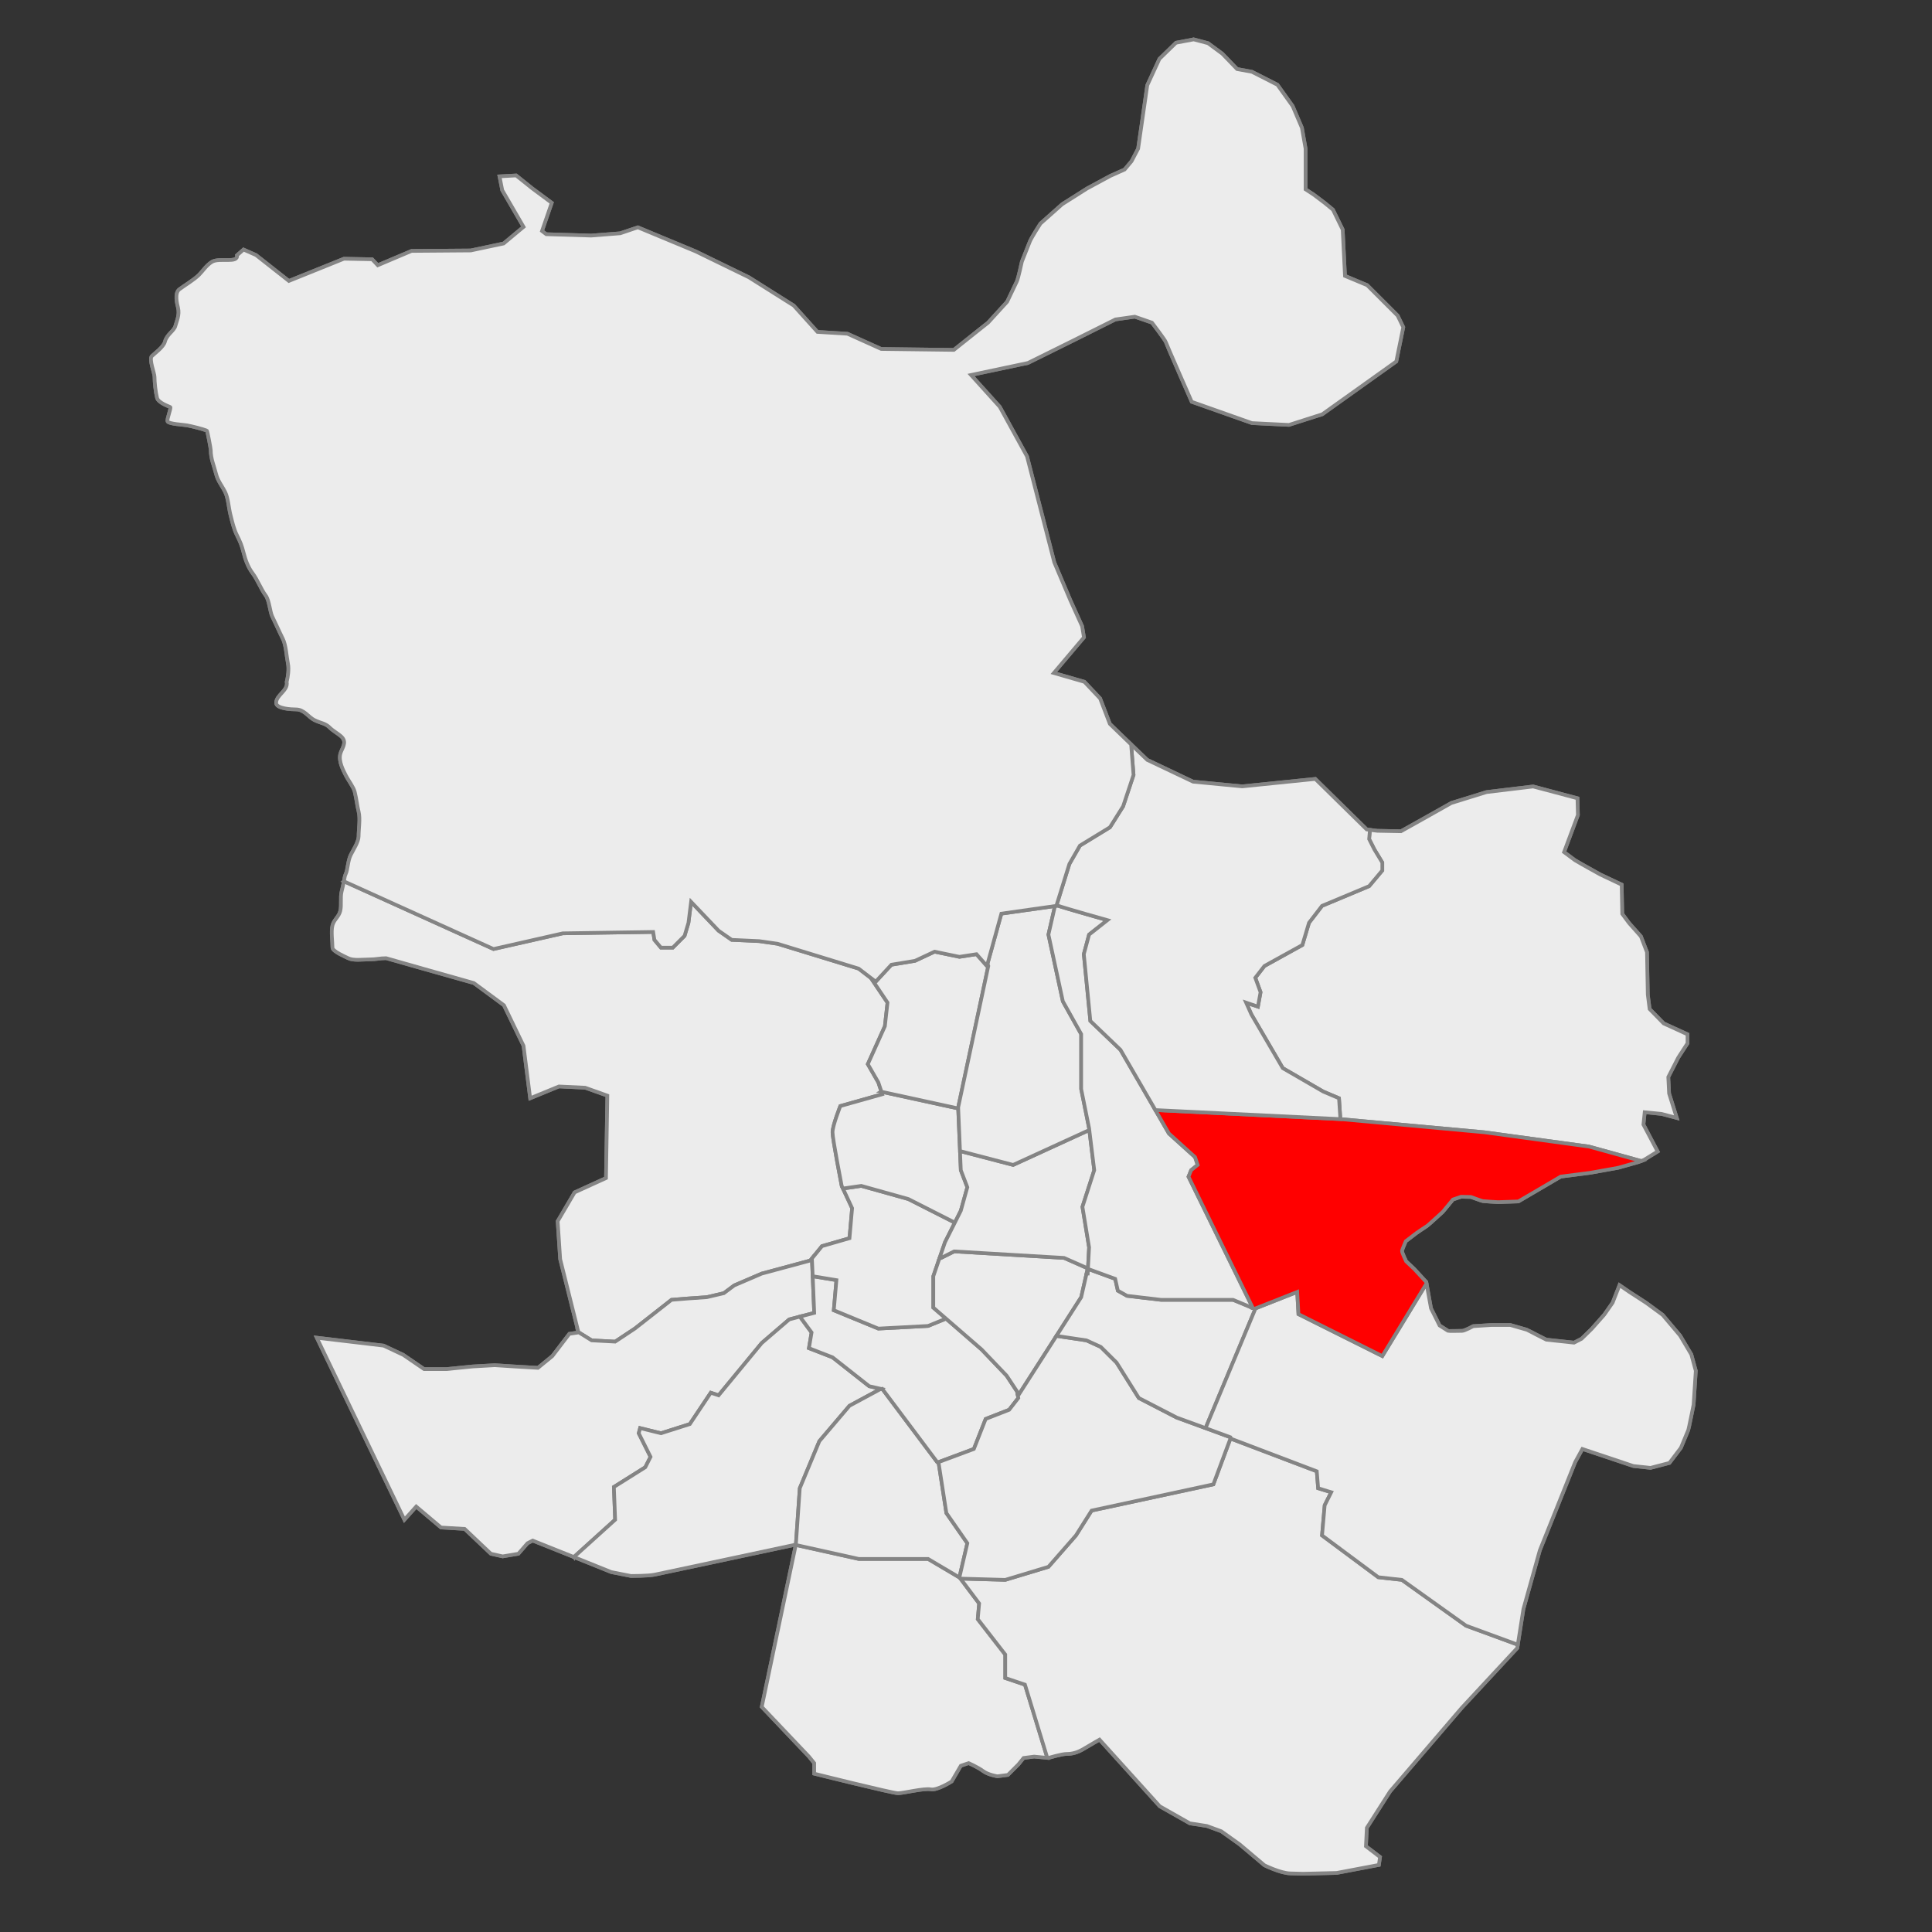
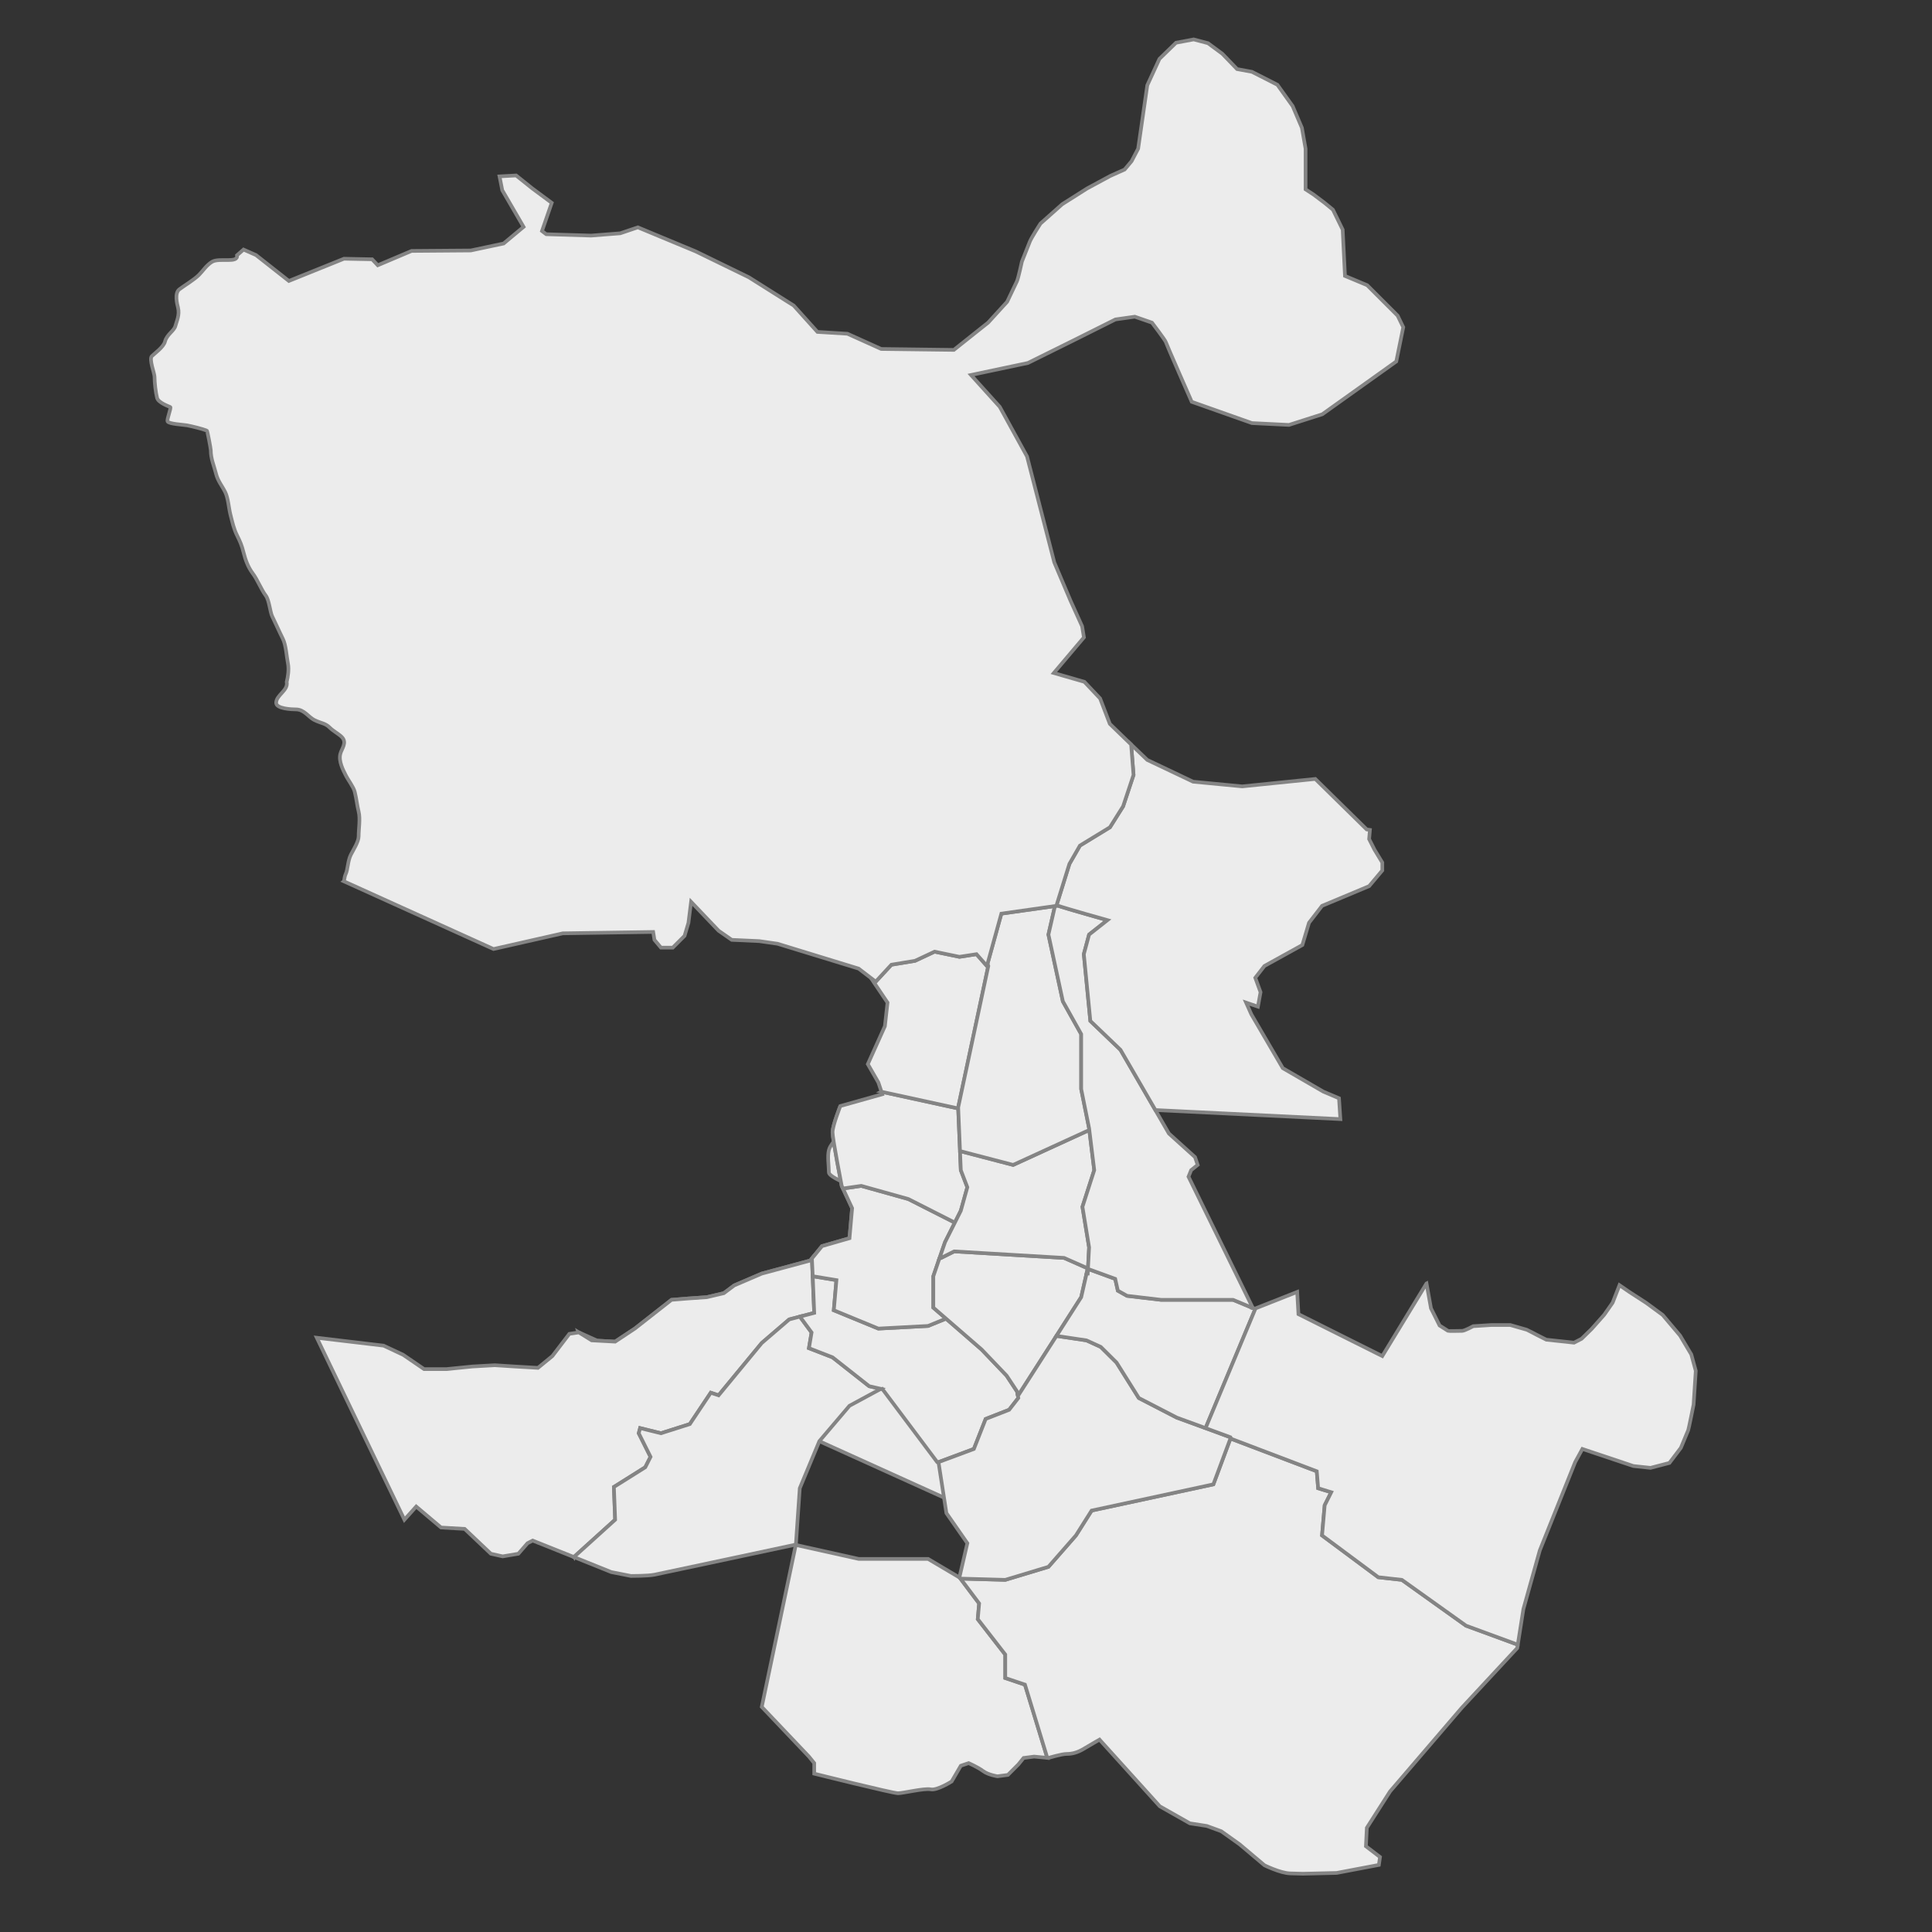
<svg xmlns="http://www.w3.org/2000/svg" xmlns:ns1="http://sodipodi.sourceforge.net/DTD/sodipodi-0.dtd" xmlns:ns2="http://www.inkscape.org/namespaces/inkscape" width="527.143" height="527.143" id="svg2" ns1:version="0.32" ns2:version="0.47 r22583" version="1.0" ns1:docname="Hortaleza District loc-map.svg" ns2:output_extension="org.inkscape.output.svg.inkscape">
  <rect width="100%" height="100%" fill="#333333" stroke="none" />
  <defs id="defs4">
    <ns2:perspective ns1:type="inkscape:persp3d" ns2:vp_x="0 : 270 : 1" ns2:vp_y="0 : 1000 : 0" ns2:vp_z="455 : 270 : 1" ns2:persp3d-origin="227.5 : 180 : 1" id="perspective29" />
  </defs>
  <ns1:namedview id="base" pagecolor="#ffffff" bordercolor="#666666" borderopacity="1.0" ns2:pageopacity="0.0" ns2:pageshadow="2" ns2:zoom="0.98994949" ns2:cx="301.12395" ns2:cy="274.26625" ns2:document-units="px" ns2:current-layer="layer1" ns2:window-width="1280" ns2:window-height="740" ns2:window-x="-4" ns2:window-y="-4" showguides="true" ns2:guide-bbox="true" showgrid="false" ns2:window-maximized="1" ns2:showpageshadow="false" borderlayer="true" />
  <g ns2:label="Capa 1" ns2:groupmode="layer" id="layer1" transform="translate(-96.786,-272.362)">
-     <path style="fill:#ececec;fill-opacity:1;fill-rule:evenodd;stroke:#848484;stroke-width:1;stroke-linecap:butt;stroke-linejoin:miter;stroke-miterlimit:4;stroke-opacity:1;stroke-dasharray:none" d="m 422.473,283.112 -4.812,0.906 -4.531,4.406 -3.312,7.188 -2.5,17.312 -1.781,3.406 -1.906,2.281 -3.906,1.75 -6.312,3.406 -6.812,4.312 -5.938,5.281 c -10e-6,0 -2.527,3.927 -2.906,4.938 -0.379,1.01 -2.156,5.438 -2.156,5.438 1e-5,0 -0.996,4.649 -1.375,5.406 -0.379,0.758 -2.656,5.562 -2.656,5.562 l -5.188,5.688 -2.875,2.281 -6.469,5.156 -19.812,-0.25 -9.219,-4.156 -8.188,-0.5 -6.469,-7.188 -12.25,-7.719 -14.5,-7.062 -15.781,-6.562 -4.812,1.625 -7.938,0.625 -12.25,-0.375 -1.156,-0.875 2.656,-7.688 -5.312,-3.938 -4.406,-3.531 -4.531,0.25 0.75,3.781 5.812,10 -5.438,4.531 -8.969,1.906 -16.156,0.125 -9.219,3.906 -1.531,-1.625 -7.688,-0.156 -15.031,6.062 -8.969,-7.062 -3.406,-1.5 -1.781,1.562 c 0.385,2.307 -4.807,0.578 -6.812,1.781 -1.531,0.919 -2.451,2.451 -3.562,3.562 -1.367,1.367 -3.954,2.895 -5.344,3.938 -1.414,1.06 -0.604,4.083 -0.375,5 0.505,2.021 -0.416,3.79 -0.719,5 -0.339,1.354 -2.35,2.306 -2.844,4.281 -0.368,1.473 -2.907,3.282 -3.562,3.938 -0.858,0.858 0.719,4.622 0.719,5.688 0,1.552 0.298,4.163 0.688,5.719 0.332,1.328 3.199,2.303 3.594,2.5 0.361,0.181 -1.006,3.363 -0.719,3.938 0.35,0.7 4.477,0.889 5.344,1.062 1.514,0.303 4.152,0.948 5.375,1.438 0.15,0.06 1.062,4.942 1.062,5.344 0,2.356 0.878,4.201 1.438,6.438 0.491,1.964 1.587,3.174 2.5,5 0.805,1.61 0.971,4.32 1.406,6.062 0.577,2.307 0.97,4.034 1.812,5.719 0.88,1.76 1.316,2.797 1.781,4.656 0.501,2.005 1.229,4.024 2.5,5.719 1.327,1.77 2.3,4.379 3.562,6.062 0.972,1.296 1.154,4.464 1.781,5.719 0.844,1.688 1.87,4.052 2.875,6.062 0.891,1.782 1.024,4.871 1.406,6.781 0.312,1.561 0.002,3.618 -0.344,5 0.472,2.359 -2.875,3.551 -2.875,5.719 0,1.611 4.285,1.781 5.375,1.781 2.276,0 3.44,2.095 5,2.875 1.993,0.996 2.97,0.814 4.281,2.125 0.908,0.908 2.377,1.658 3.219,2.5 1.571,1.571 8.4e-4,3.153 -0.375,4.656 -0.509,2.035 0.807,4.457 1.438,5.719 0.791,1.582 2.16,3.265 2.5,4.625 0.499,1.995 0.628,3.637 1.062,5.375 0.498,1.994 0,4.693 0,6.781 0,1.45 -1.522,3.794 -2.125,5 -0.88,1.761 -0.791,4.051 -1.438,5.344 -0.247,0.495 -0.293,1.19 -0.438,1.906 -0.209,1.033 -0.469,2.127 -0.625,2.75 -0.423,1.693 0.026,3.741 -0.375,5.344 -0.401,1.603 -1.735,2.379 -2.125,3.938 -0.438,1.751 0,4.255 0,6.062 0,1.02 3.608,2.538 4.281,2.875 1.465,0.732 3.966,0.344 5.719,0.344 2.004,0 2.833,-0.344 4.625,-0.344 l 10,2.844 13.938,3.938 8.219,6.062 5.344,11.062 1.812,14.312 7.844,-3.219 7.156,0.344 6.062,2.156 -0.375,22.5 -8.562,3.906 -4.625,7.875 0.688,10.344 4.969,19.906 0.031,0.094 -2.5,0.375 -4.625,6.062 -3.938,3.219 -6.438,-0.375 -5.344,-0.344 -6.062,0.344 -7.156,0.719 -6.062,0 -5.719,-3.906 -5.344,-2.5 -18.219,-2.156 23.906,49.656 3.219,-3.594 6.781,5.719 6.438,0.375 7.156,6.781 3.219,0.719 4.281,-0.719 2.5,-2.875 1.406,-0.719 11.344,4.531 10.094,4.062 5.375,1.062 c 10e-6,0 4.621,0.013 6.406,-0.344 1.786,-0.357 38.594,-8.219 38.594,-8.219 l -0.031,0.094 -9.281,44.188 12.875,13.562 1.438,1.781 0,2.875 c 1e-5,1e-5 21.415,5.344 22.844,5.344 1.429,0 7.152,-1.42 8.938,-1.062 1.786,0.357 5.719,-2.156 5.719,-2.156 l 2.5,-4.281 2.125,-0.719 c 0,-10e-6 2.509,1.085 3.938,2.156 1.429,1.071 3.938,1.438 3.938,1.438 l 2.844,-0.375 2.844,-2.844 1.438,-1.781 2.875,-0.375 3.594,0.344 0.312,0.031 c -10e-6,10e-6 3.571,-1.094 5,-1.094 1.429,-10e-6 2.871,-0.335 4.656,-1.406 1.786,-1.071 4.281,-2.5 4.281,-2.5 l 16.438,18.188 8.219,4.656 4.625,0.719 3.938,1.438 5,3.562 6.781,5.719 c 0,-2e-5 4.277,2.129 7,2.219 2.258,0.074 3.5,0.094 3.5,0.094 l 9.188,-0.219 11.531,-2.188 0.312,-2.156 -3.844,-2.938 0.25,-5.031 6.344,-9.938 19.562,-22.812 15.125,-16.281 0.156,-0.938 1.531,-9.719 4.469,-16 9.656,-24.094 1.969,-3.594 13.906,4.656 4.688,0.5 5.156,-1.344 3.125,-4.125 c 10e-6,-10e-6 1.866,-4.5 2,-4.812 0.134,-0.312 1.469,-6.969 1.469,-6.969 l 0.594,-9.219 -1.219,-4.469 -3.062,-5.156 -4.75,-5.625 -4.469,-3.281 -4.625,-3 -2.688,-1.844 -1.875,4.781 -2.312,3.312 -3.406,3.844 -2.75,2.688 -2.062,1.062 -7.562,-0.812 -2.656,-1.344 c 10e-6,-10e-6 -2.509,-1.33 -2.688,-1.375 -0.179,-0.045 -4.469,-1.281 -4.469,-1.281 1e-5,10e-6 -4.996,0 -5.219,0 -0.223,10e-6 -4.906,0.312 -4.906,0.312 0,10e-6 -2.362,1.281 -3.031,1.281 -0.67,0 -3.665,0.089 -3.844,0 -0.179,-0.089 -2.312,-1.469 -2.312,-1.469 l -2.344,-4.688 -1.219,-6.781 -0.062,-0.375 -3.25,-3.531 -2.25,-2.125 c 1e-5,0 -1.214,-2.504 -1.125,-2.906 0.089,-0.402 1.031,-2.594 1.031,-2.594 l 2.906,-2.219 c 1e-5,10e-6 2.759,-1.879 2.938,-1.969 0.179,-0.089 4.25,-3.812 4.25,-3.812 l 2.781,-3.375 2.219,-0.75 2.688,0.062 c 0,-10e-6 2.938,1.08 3.25,1.125 0.313,0.045 3.741,0.281 4.188,0.281 0.446,10e-6 5.5,-0.188 5.5,-0.188 l 11.562,-6.781 8.031,-1.031 7.656,-1.375 5.531,-1.562 0.75,-0.281 0.812,-0.344 3.656,-2.25 -3.875,-7.344 0.344,-3.375 4.656,0.469 4.094,1.094 -2.094,-6.688 -0.219,-4.469 2.719,-5.312 2.531,-3.906 0,-2.438 -6.5,-2.969 -3.844,-3.938 -0.5,-3.938 -0.219,-11.562 -1.656,-4.312 -3.219,-3.625 -1.875,-2.531 -0.156,-7.969 -5.812,-2.75 -4.875,-2.719 -2.094,-1.219 -2.938,-2.188 3.781,-10.125 -0.125,-4.562 -12.094,-3.219 -6.75,0.812 -5.969,0.719 -9.594,2.969 -7.438,4.188 -6.312,3.531 -6.438,-0.125 -2.031,-0.25 -0.875,-0.125 -14.031,-13.781 -19.938,2.031 -13.406,-1.281 -12.5,-5.938 -4.406,-4.219 -5.812,-5.625 -2.656,-6.938 -4.281,-4.531 -8.344,-2.406 8.219,-9.719 -0.5,-3.031 -3.156,-6.969 -4.438,-10.469 -7.438,-28.906 -7.438,-13.531 -7.844,-8.688 15.531,-3.281 12.5,-6.188 11.375,-5.688 5.281,-0.75 4.688,1.625 c 1e-5,0 3.655,4.807 3.781,5.312 0.126,0.505 7.062,16.281 7.062,16.281 l 16.438,5.812 10.094,0.5 9.094,-2.906 20.188,-14.406 1.906,-9.344 -1.531,-3.156 -4.406,-4.406 -3.906,-3.906 -6.062,-2.531 -0.625,-12.625 -2.656,-5.438 -2.281,-1.875 -3.031,-2.281 -2.156,-1.406 0,-11.094 -1,-5.688 -2.531,-5.938 -4.156,-5.812 -6.938,-3.531 -4.062,-0.75 -4.031,-4.188 -3.906,-2.875 -3.906,-1.031 z" id="path4315" />
-     <path style="fill:#ececec;fill-opacity:1;fill-rule:evenodd;stroke:#848484;stroke-width:1;stroke-linecap:butt;stroke-linejoin:miter;stroke-miterlimit:4;stroke-opacity:1;stroke-dasharray:none" d="m 254.598,635.831 3.625,2.25 6.406,0.344 5.375,-3.562 10,-7.844 4.625,-0.375 5,-0.344 4.656,-1.094 2.844,-2.125 7.5,-3.219 13.219,-3.562 3.219,-3.938 7.5,-2.156 0.719,-8.188 -2.844,-6.094 c 0,0 -2.5,-12.839 -2.5,-14.625 0,-0.893 0.527,-2.688 1.062,-4.25 0.536,-1.562 1.062,-2.906 1.062,-2.906 l 11.438,-3.219 -1.062,-3.219 -2.875,-5 4.656,-10.344 0.719,-6.438 -4.312,-6.406 0.062,-0.094 -3.625,-2.781 -12.844,-3.938 -9.281,-2.844 -5,-0.719 -7.5,-0.344 -3.594,-2.5 -7.5,-7.875 -0.719,5.719 -1.062,3.562 -3.219,3.219 -3.219,0 -1.781,-2.125 -0.344,-2.156 -24.656,0.375 -18.906,4.281 -40.812,-18.469 c -0.209,1.033 -0.469,2.127 -0.625,2.75 -0.423,1.693 0.026,3.741 -0.375,5.344 -0.401,1.603 -1.735,2.379 -2.125,3.938 -0.438,1.751 0,4.255 0,6.062 0,1.02 3.608,2.538 4.281,2.875 1.465,0.732 3.966,0.344 5.719,0.344 2.004,0 2.833,-0.344 4.625,-0.344 l 10,2.844 13.938,3.938 8.219,6.062 5.344,11.062 1.812,14.312 7.844,-3.219 7.156,0.344 6.062,2.156 -0.375,22.5 -8.562,3.906 -4.625,7.875 0.688,10.344 4.969,19.906 z" id="path2262" />
+     <path style="fill:#ececec;fill-opacity:1;fill-rule:evenodd;stroke:#848484;stroke-width:1;stroke-linecap:butt;stroke-linejoin:miter;stroke-miterlimit:4;stroke-opacity:1;stroke-dasharray:none" d="m 254.598,635.831 3.625,2.25 6.406,0.344 5.375,-3.562 10,-7.844 4.625,-0.375 5,-0.344 4.656,-1.094 2.844,-2.125 7.5,-3.219 13.219,-3.562 3.219,-3.938 7.5,-2.156 0.719,-8.188 -2.844,-6.094 c 0,0 -2.5,-12.839 -2.5,-14.625 0,-0.893 0.527,-2.688 1.062,-4.25 0.536,-1.562 1.062,-2.906 1.062,-2.906 c -0.209,1.033 -0.469,2.127 -0.625,2.75 -0.423,1.693 0.026,3.741 -0.375,5.344 -0.401,1.603 -1.735,2.379 -2.125,3.938 -0.438,1.751 0,4.255 0,6.062 0,1.02 3.608,2.538 4.281,2.875 1.465,0.732 3.966,0.344 5.719,0.344 2.004,0 2.833,-0.344 4.625,-0.344 l 10,2.844 13.938,3.938 8.219,6.062 5.344,11.062 1.812,14.312 7.844,-3.219 7.156,0.344 6.062,2.156 -0.375,22.5 -8.562,3.906 -4.625,7.875 0.688,10.344 4.969,19.906 z" id="path2262" />
    <path style="fill:#ececec;fill-opacity:1;fill-rule:evenodd;stroke:#848484;stroke-width:1;stroke-linecap:butt;stroke-linejoin:miter;stroke-miterlimit:4;stroke-opacity:1;stroke-dasharray:none" d="m 253.473,697.237 0.094,-0.219 11.062,-10 -0.344,-8.938 8.562,-5.375 1.438,-2.844 -3.219,-6.438 0.375,-1.406 5.688,1.406 7.875,-2.5 5.719,-8.562 2.125,0.719 11.781,-14.281 7.5,-6.438 6.812,-1.781 -0.625,-14.844 -0.469,0.562 -13.219,3.562 -7.5,3.219 -2.844,2.125 -4.656,1.094 -5,0.344 -4.625,0.375 -10,7.844 -5.375,3.562 -6.406,-0.344 -3.625,-2.25 0.031,0.094 -2.5,0.375 -4.625,6.062 -3.938,3.219 -6.438,-0.375 -5.344,-0.344 -6.062,0.344 -7.156,0.719 -6.062,0 -5.719,-3.906 -5.344,-2.5 -18.219,-2.156 23.906,49.656 3.219,-3.594 6.781,5.719 6.438,0.375 7.156,6.781 3.219,0.719 4.281,-0.719 2.5,-2.875 1.406,-0.719 11.344,4.531 z" id="path2272" />
    <path style="fill:#ececec;fill-opacity:1;fill-rule:evenodd;stroke:#848484;stroke-width:1;stroke-linecap:butt;stroke-linejoin:miter;stroke-miterlimit:4;stroke-opacity:1;stroke-dasharray:none" d="m 313.942,693.8 1.062,-15.375 5.344,-12.844 8.219,-9.656 8.562,-4.625 -3.188,-0.719 -5,-3.938 -5,-3.938 -6.438,-2.5 0.719,-4.281 -2.875,-3.906 -0.125,-0.469 -3.094,0.812 -7.5,6.438 -11.781,14.281 -2.125,-0.719 -5.719,8.562 -7.875,2.5 -5.688,-1.406 -0.375,1.406 3.219,6.438 -1.438,2.844 -8.562,5.375 0.344,8.938 -11.062,10 -0.094,0.219 10.094,4.062 5.375,1.062 c 1e-5,0 4.621,0.013 6.406,-0.344 1.786,-0.357 38.594,-8.219 38.594,-8.219 z" id="path2277" />
    <path style="fill:#ececec;fill-opacity:1;fill-rule:evenodd;stroke:#848484;stroke-width:1;stroke-linecap:butt;stroke-linejoin:miter;stroke-miterlimit:4;stroke-opacity:1;stroke-dasharray:none" d="m 358.661,702.831 -8.656,-5.125 -18.938,0 -17.156,-3.812 -9.281,44.188 12.875,13.562 1.438,1.781 0,2.875 c 1e-5,10e-6 21.415,5.344 22.844,5.344 1.429,0 7.152,-1.42 8.938,-1.062 1.786,0.357 5.719,-2.156 5.719,-2.156 l 2.5,-4.281 2.125,-0.719 c 0,-1e-5 2.509,1.085 3.938,2.156 1.429,1.071 3.938,1.438 3.938,1.438 l 2.844,-0.375 2.844,-2.844 1.438,-1.781 2.875,-0.375 3.594,0.344 -6.094,-19.969 -5.375,-1.812 0,-6.406 -7.5,-9.656 0.375,-4.281 -5.281,-7.031 z" id="path2282" />
-     <path style="fill:#ececec;fill-opacity:1;fill-rule:evenodd;stroke:#848484;stroke-width:1;stroke-linecap:butt;stroke-linejoin:miter;stroke-miterlimit:4;stroke-opacity:1;stroke-dasharray:none" d="m 352.879,671.425 -0.375,-0.125 -15,-20 -0.594,0.125 -8.344,4.5 -8.219,9.656 -5.344,12.844 -1.062,15.375 -0.031,0.094 17.156,3.812 18.938,0 8.656,5.125 -0.094,-0.125 2.156,-9.281 -5.719,-8.219 -2.125,-13.781 z" id="path2287" />
    <path style="fill:#ececec;fill-opacity:1;fill-rule:evenodd;stroke:#848484;stroke-width:1;stroke-linecap:butt;stroke-linejoin:miter;stroke-miterlimit:4;stroke-opacity:1;stroke-dasharray:none" d="m 354.911,632.143 -4.906,2 -13.562,0.719 -12.156,-5 0.719,-8.219 -6.438,-1.062 -0.031,0 0.406,10 -3.719,0.969 0.125,0.469 2.875,3.906 -0.719,4.281 6.438,2.5 5,3.938 5,3.938 3.188,0.719 -0.219,0.125 0.594,-0.125 15,20 0.375,0.125 -0.031,-0.125 9.656,-3.594 3.219,-8.188 6.406,-2.5 2.5,-3.219 -0.344,-1.781 -2.844,-4.312 -6.812,-7.125 -9.719,-8.438 z" id="path2299" />
    <path style="fill:#ececec;fill-opacity:1;fill-rule:evenodd;stroke:#848484;stroke-width:1;stroke-linecap:butt;stroke-linejoin:miter;stroke-miterlimit:4;stroke-opacity:1;stroke-dasharray:none" d="m 357.317,605.956 -12.688,-6.438 -12.844,-3.594 -5,0.719 2.5,5.375 -0.719,8.188 -7.5,2.156 -2.75,3.375 0.219,4.844 0.031,0 6.438,1.062 -0.719,8.219 12.156,5 13.562,-0.719 4.906,-2 -3.469,-3 0,-8.562 3.188,-9.281 2.688,-5.344 z" id="path2304" />
    <path style="fill:#ececec;fill-opacity:1;fill-rule:evenodd;stroke:#848484;stroke-width:1;stroke-linecap:butt;stroke-linejoin:miter;stroke-miterlimit:4;stroke-opacity:1;stroke-dasharray:none" d="m 337.286,570.237 0.219,0.688 -11.438,3.219 c 0,0 -0.527,1.344 -1.062,2.906 -0.536,1.562 -1.062,3.357 -1.062,4.25 1e-5,1.786 2.5,14.625 2.5,14.625 l 0.344,0.719 5,-0.719 12.844,3.594 12.688,6.438 1.625,-3.25 1.781,-6.406 -1.781,-4.656 -0.719,-16.844 -20.938,-4.562 z" id="path2292" />
    <path style="fill:#ececec;fill-opacity:1;fill-rule:evenodd;stroke:#848484;stroke-width:1;stroke-linecap:butt;stroke-linejoin:miter;stroke-miterlimit:4;stroke-opacity:1;stroke-dasharray:none" d="m 337.286,570.237 20.938,4.562 0,-0.281 8.219,-38.594 -0.219,-0.625 -0.156,0.625 -2.844,-3.219 -4.656,0.719 -6.781,-1.406 -5.344,2.5 -6.438,1.062 -4.281,4.625 -1.031,-0.781 -0.062,0.094 4.312,6.406 -0.719,6.438 -4.656,10.344 2.875,5 0.844,2.531 z" id="path2267" />
    <path style="fill:#ececec;fill-opacity:1;fill-rule:evenodd;stroke:#848484;stroke-width:1;stroke-linecap:butt;stroke-linejoin:miter;stroke-miterlimit:4;stroke-opacity:1;stroke-dasharray:none" d="m 374.504,653.112 0.125,-0.031 17.156,-26.781 1.781,-7.875 -6.438,-2.844 -30,-1.781 -3.562,1.781 -0.469,0.156 -1.656,4.844 0,8.562 13.188,11.438 6.812,7.125 2.844,4.312 0.219,1.094 z" id="path2309" />
    <path style="fill:#ececec;fill-opacity:1;fill-rule:evenodd;stroke:#848484;stroke-width:1;stroke-linecap:butt;stroke-linejoin:miter;stroke-miterlimit:4;stroke-opacity:1;stroke-dasharray:none" d="m 358.723,586.425 0.219,5.219 1.781,4.656 -1.781,6.406 -4.312,8.594 -1.531,4.438 0.469,-0.156 3.562,-1.781 30,1.781 6.438,2.844 -0.312,1.438 0.312,0 0.375,-7.156 -1.812,-11.062 3.219,-10 -1.344,-10.969 -20.781,9.531 -14.5,-3.781 z" id="path2319" />
    <path style="fill:#ececec;fill-opacity:1;fill-rule:evenodd;stroke:#848484;stroke-width:1;stroke-linecap:butt;stroke-linejoin:miter;stroke-miterlimit:4;stroke-opacity:1;stroke-dasharray:none" d="m 358.723,586.425 14.5,3.781 20.781,-9.531 -0.062,-0.469 -2.156,-10.688 0,-15 -5,-8.938 -3.938,-18.219 1.781,-7.781 -14.625,2.062 -3.781,13.656 0.219,0.625 -8.219,38.594 0.5,11.906 z" id="path2314" />
    <path style="fill:#ececec;fill-opacity:1;fill-rule:evenodd;stroke:#848484;stroke-width:1;stroke-linecap:butt;stroke-linejoin:miter;stroke-miterlimit:4;stroke-opacity:1;stroke-dasharray:none" d="m 510.911,721.112 -14.125,-5.188 -17.5,-12.5 -6.438,-0.719 -15.344,-11.406 0.719,-8.219 1.781,-3.562 -3.562,-1.094 -0.375,-4.625 -23.562,-8.938 -4.656,12.5 -33.219,7.156 -4.281,6.781 -7.5,8.562 -11.781,3.562 -12.219,-0.344 5.094,6.781 -0.375,4.281 7.5,9.656 0,6.406 5.375,1.812 6.094,19.969 0.312,0.031 c -10e-6,1e-5 3.571,-1.094 5,-1.094 1.429,-10e-6 2.871,-0.335 4.656,-1.406 1.786,-1.071 4.281,-2.5 4.281,-2.5 l 16.438,18.188 8.219,4.656 4.625,0.719 3.938,1.438 5,3.562 6.781,5.719 c 0,-2e-5 4.277,2.129 7,2.219 2.258,0.074 3.5,0.094 3.5,0.094 l 9.188,-0.219 11.531,-2.188 0.312,-2.156 -3.844,-2.938 0.25,-5.031 6.344,-9.938 19.562,-22.812 15.125,-16.281 0.156,-0.938 z" id="path2324" />
    <path style="fill:#ececec;fill-opacity:1;fill-rule:evenodd;stroke:#848484;stroke-width:1;stroke-linecap:butt;stroke-linejoin:miter;stroke-miterlimit:4;stroke-opacity:1;stroke-dasharray:none" d="m 432.786,664.956 -0.281,-0.438 -14.656,-5.375 -10.344,-5.344 -6.062,-9.656 -4.312,-4.281 -3.906,-1.781 -8.188,-1.219 -10.406,16.219 -0.125,0.031 0.125,0.688 -2.5,3.219 -6.406,2.5 -3.219,8.188 -9.656,3.594 2.156,13.906 5.719,8.219 -2.156,9.281 0.281,0.375 12.219,0.344 11.781,-3.562 7.5,-8.562 4.281,-6.781 33.219,-7.156 4.656,-12.5 0.281,0.094 z" id="path2329" />
    <path style="fill:#ececec;fill-opacity:1;fill-rule:evenodd;stroke:#848484;stroke-width:1;stroke-linecap:butt;stroke-linejoin:miter;stroke-miterlimit:4;stroke-opacity:1;stroke-dasharray:none" d="m 425.723,662.018 13.562,-32.5 -6.062,-2.5 -19.656,0 -9.281,-1.094 -2.5,-1.406 -0.719,-3.219 -7.438,-2.719 -0.062,1.281 -0.312,0 -1.469,6.438 -6.75,10.562 8.188,1.219 3.906,1.781 4.312,4.281 6.062,9.656 10.344,5.344 7.875,2.875 z" id="path2334" />
    <path style="fill:#ececec;fill-opacity:1;fill-rule:evenodd;stroke:#848484;stroke-width:1;stroke-linecap:butt;stroke-linejoin:miter;stroke-miterlimit:4;stroke-opacity:1;stroke-dasharray:none" d="m 438.629,629.268 -17.562,-35.844 0.719,-1.781 1.781,-1.438 -0.719,-2.125 -7.125,-6.438 -13.219,-22.844 -8.219,-7.875 -1.781,-18.219 1.438,-5.344 5,-3.938 c 0,0 -11.134,-3.116 -13.875,-4.062 l -0.062,0.156 -0.375,0.062 -1.781,7.781 3.938,18.219 5,8.938 0,15 2.156,10.688 1.406,11.438 -3.219,10 1.812,11.062 -0.312,5.875 7.438,2.719 0.719,3.219 2.5,1.406 9.281,1.094 19.656,0 5.406,2.25 z" id="path2339" />
-     <path style="fill:#ececec;fill-opacity:1;fill-rule:evenodd;stroke:#848484;stroke-width:1;stroke-linecap:butt;stroke-linejoin:miter;stroke-miterlimit:4;stroke-opacity:1;stroke-dasharray:none" d="m 470.567,498.8 -0.219,2.5 1.438,2.844 2.156,3.562 0,2.156 -3.594,4.281 -12.844,5.375 -3.562,4.625 -1.812,6.062 -10.344,5.719 -2.5,3.219 1.438,3.938 -0.719,3.938 -3.219,-1.094 1.438,3.219 8.562,14.656 11.062,6.406 4.281,1.812 0.375,5.688 39.281,3.594 28.562,3.906 14.25,3.938 0.812,-0.344 3.656,-2.25 -3.875,-7.344 0.344,-3.375 4.656,0.469 4.094,1.094 -2.094,-6.688 -0.219,-4.469 2.719,-5.312 2.531,-3.906 0,-2.438 -6.5,-2.969 -3.844,-3.938 -0.5,-3.938 -0.219,-11.562 -1.656,-4.312 -3.219,-3.625 -1.875,-2.531 -0.156,-7.969 -5.812,-2.75 -4.875,-2.719 -2.094,-1.219 -2.938,-2.188 3.781,-10.125 -0.125,-4.562 -12.094,-3.219 -6.75,0.812 -5.969,0.719 -9.594,2.969 -7.438,4.188 -6.312,3.531 -6.438,-0.125 -2.031,-0.25 z" id="path2344" />
    <path style="fill:#ececec;fill-opacity:1;fill-rule:evenodd;stroke:#848484;stroke-width:1;stroke-linecap:butt;stroke-linejoin:miter;stroke-miterlimit:4;stroke-opacity:1;stroke-dasharray:none" d="m 486.004,622.55 -12.062,19.812 -22.875,-11.438 -0.344,-6.062 -11.625,4.594 0.188,0.062 -13.562,32.5 6.781,2.5 0.281,0.438 23.281,8.844 0.375,4.625 3.562,1.094 -1.781,3.562 -0.719,8.219 15.344,11.406 6.438,0.719 17.5,12.5 14.125,5.188 1.531,-9.719 4.469,-16 9.656,-24.094 1.969,-3.594 13.906,4.656 4.688,0.5 5.156,-1.344 3.125,-4.125 c 10e-6,-1e-5 1.866,-4.5 2,-4.812 0.134,-0.312 1.469,-6.969 1.469,-6.969 l 0.594,-9.219 -1.219,-4.469 -3.062,-5.156 -4.75,-5.625 -4.469,-3.281 -4.625,-3 -2.688,-1.844 -1.875,4.781 -2.312,3.312 -3.406,3.844 -2.75,2.688 -2.062,1.062 -7.562,-0.812 -2.656,-1.344 c 10e-6,-1e-5 -2.509,-1.33 -2.688,-1.375 -0.179,-0.045 -4.469,-1.281 -4.469,-1.281 1e-5,10e-6 -4.996,0 -5.219,0 -0.223,10e-6 -4.906,0.312 -4.906,0.312 0,10e-6 -2.362,1.281 -3.031,1.281 -0.67,0 -3.665,0.089 -3.844,0 -0.179,-0.089 -2.312,-1.469 -2.312,-1.469 l -2.344,-4.688 -1.219,-6.781 z" id="path2354" />
-     <path style="fill:#ff0000;fill-opacity:1;fill-rule:evenodd;stroke:#848484;stroke-width:1;stroke-linecap:butt;stroke-linejoin:miter;stroke-miterlimit:4;stroke-opacity:1;stroke-dasharray:none" d="m 412.036,575.237 3.688,6.406 7.125,6.438 0.719,2.125 -1.781,1.438 -0.719,1.781 17.562,35.844 0.469,0.188 11.625,-4.594 0.344,6.062 22.875,11.438 12.062,-19.812 -0.062,-0.375 -3.25,-3.531 -2.25,-2.125 c 1e-5,0 -1.214,-2.504 -1.125,-2.906 0.089,-0.402 1.031,-2.594 1.031,-2.594 l 2.906,-2.219 c 1e-5,10e-6 2.759,-1.879 2.938,-1.969 0.179,-0.089 4.25,-3.812 4.25,-3.812 l 2.781,-3.375 2.219,-0.75 2.688,0.062 c 0,-1e-5 2.938,1.08 3.25,1.125 0.313,0.045 3.741,0.281 4.188,0.281 0.446,10e-6 5.5,-0.188 5.5,-0.188 l 11.562,-6.781 8.031,-1.031 7.656,-1.375 5.531,-1.562 0.75,-0.281 -14.25,-3.938 -28.562,-3.906 -39.281,-3.594 -50.469,-2.469 z" id="path2349" />
    <path style="fill:#ececec;fill-opacity:1;fill-rule:evenodd;stroke:#848484;stroke-width:1;stroke-linecap:butt;stroke-linejoin:miter;stroke-miterlimit:4;stroke-opacity:1;stroke-dasharray:none" d="m 412.036,575.237 50.469,2.469 -0.375,-5.688 -4.281,-1.812 -11.062,-6.406 -8.562,-14.656 -1.438,-3.219 3.219,1.094 0.719,-3.938 -1.438,-3.938 2.5,-3.219 10.344,-5.719 1.812,-6.062 3.562,-4.625 12.844,-5.375 3.594,-4.281 0,-2.156 -2.156,-3.562 -1.438,-2.844 0.219,-2.5 -0.875,-0.125 -14.031,-13.781 -19.938,2.031 -13.406,-1.281 -12.5,-5.938 -4.406,-4.219 0.656,8.312 -2.844,8.562 -3.594,5.719 -8.188,5 -2.875,5 -3.5,11.281 c 2.741,0.947 13.875,4.062 13.875,4.062 l -5,3.938 -1.438,5.344 1.781,18.219 8.219,7.875 9.531,16.438 z" id="path2239" />
    <path style="fill:#ececec;fill-opacity:1;fill-rule:evenodd;stroke:#848484;stroke-width:1;stroke-linecap:butt;stroke-linejoin:miter;stroke-miterlimit:4;stroke-opacity:1;stroke-dasharray:none" d="m 190.629,512.831 40.812,18.469 18.906,-4.281 24.656,-0.375 0.344,2.156 1.781,2.125 3.219,0 3.219,-3.219 1.062,-3.562 0.719,-5.719 7.5,7.875 3.594,2.5 7.5,0.344 5,0.719 9.281,2.844 12.844,3.938 4.656,3.562 4.281,-4.625 6.438,-1.062 5.344,-2.5 6.781,1.406 4.656,-0.719 2.844,3.219 3.938,-14.281 15,-2.125 3.562,-11.438 2.875,-5 8.188,-5 3.594,-5.719 2.844,-8.562 -0.656,-8.312 -5.812,-5.625 -2.656,-6.938 -4.281,-4.531 -8.344,-2.406 8.219,-9.719 -0.5,-3.031 -3.156,-6.969 -4.438,-10.469 -7.438,-28.906 -7.438,-13.531 -7.844,-8.688 15.531,-3.281 12.5,-6.188 11.375,-5.688 5.281,-0.75 4.688,1.625 c 1e-5,0 3.655,4.807 3.781,5.312 0.126,0.505 7.062,16.281 7.062,16.281 l 16.438,5.812 10.094,0.5 9.094,-2.906 20.188,-14.406 1.906,-9.344 -1.531,-3.156 -4.406,-4.406 -3.906,-3.906 -6.062,-2.531 -0.625,-12.625 -2.656,-5.438 -2.281,-1.875 -3.031,-2.281 -2.156,-1.406 0,-11.094 -1,-5.688 -2.531,-5.938 -4.156,-5.812 -6.938,-3.531 -4.062,-0.75 -4.031,-4.188 -3.906,-2.875 -3.906,-1.031 -4.812,0.906 -4.531,4.406 -3.312,7.188 -2.5,17.312 -1.781,3.406 -1.906,2.281 -3.906,1.75 -6.312,3.406 -6.812,4.312 -5.938,5.281 c -10e-6,0 -2.527,3.927 -2.906,4.938 -0.379,1.01 -2.156,5.438 -2.156,5.438 1e-5,0 -0.996,4.649 -1.375,5.406 -0.379,0.758 -2.656,5.562 -2.656,5.562 l -5.188,5.688 -2.875,2.281 -6.469,5.156 -19.812,-0.25 -9.219,-4.156 -8.188,-0.5 -6.469,-7.188 -12.25,-7.719 -14.5,-7.062 -15.781,-6.562 -4.812,1.625 -7.938,0.625 -12.25,-0.375 -1.156,-0.875 2.656,-7.688 -5.312,-3.938 -4.406,-3.531 -4.531,0.25 0.75,3.781 5.812,10 -5.438,4.531 -8.969,1.906 -16.156,0.125 -9.219,3.906 -1.531,-1.625 -7.688,-0.156 -15.031,6.062 -8.969,-7.062 -3.406,-1.5 -1.781,1.562 c 0.385,2.307 -4.807,0.578 -6.812,1.781 -1.531,0.919 -2.451,2.451 -3.562,3.562 -1.367,1.367 -3.954,2.895 -5.344,3.938 -1.414,1.06 -0.604,4.083 -0.375,5 0.505,2.021 -0.416,3.79 -0.719,5 -0.339,1.354 -2.35,2.306 -2.844,4.281 -0.368,1.473 -2.907,3.282 -3.562,3.938 -0.858,0.858 0.719,4.622 0.719,5.688 0,1.552 0.298,4.163 0.688,5.719 0.332,1.328 3.199,2.303 3.594,2.5 0.361,0.181 -1.006,3.363 -0.719,3.938 0.35,0.7 4.477,0.889 5.344,1.062 1.514,0.303 4.152,0.948 5.375,1.438 0.15,0.06 1.062,4.942 1.062,5.344 0,2.356 0.878,4.201 1.438,6.438 0.491,1.964 1.587,3.174 2.5,5 0.805,1.61 0.971,4.32 1.406,6.062 0.577,2.307 0.97,4.034 1.812,5.719 0.88,1.76 1.316,2.797 1.781,4.656 0.501,2.005 1.229,4.024 2.5,5.719 1.327,1.77 2.3,4.379 3.562,6.062 0.972,1.296 1.154,4.464 1.781,5.719 0.844,1.688 1.87,4.052 2.875,6.062 0.891,1.782 1.024,4.871 1.406,6.781 0.312,1.561 0.002,3.618 -0.344,5 0.472,2.359 -2.875,3.551 -2.875,5.719 0,1.611 4.285,1.781 5.375,1.781 2.276,0 3.44,2.095 5,2.875 1.993,0.996 2.97,0.814 4.281,2.125 0.908,0.908 2.377,1.658 3.219,2.5 1.571,1.571 8.4e-4,3.153 -0.375,4.656 -0.509,2.035 0.807,4.457 1.438,5.719 0.791,1.582 2.16,3.265 2.5,4.625 0.499,1.995 0.628,3.637 1.062,5.375 0.498,1.994 0,4.693 0,6.781 0,1.45 -1.522,3.794 -2.125,5 -0.88,1.761 -0.791,4.051 -1.438,5.344 -0.247,0.495 -0.293,1.19 -0.438,1.906 z" id="path2234" />
  </g>
</svg>